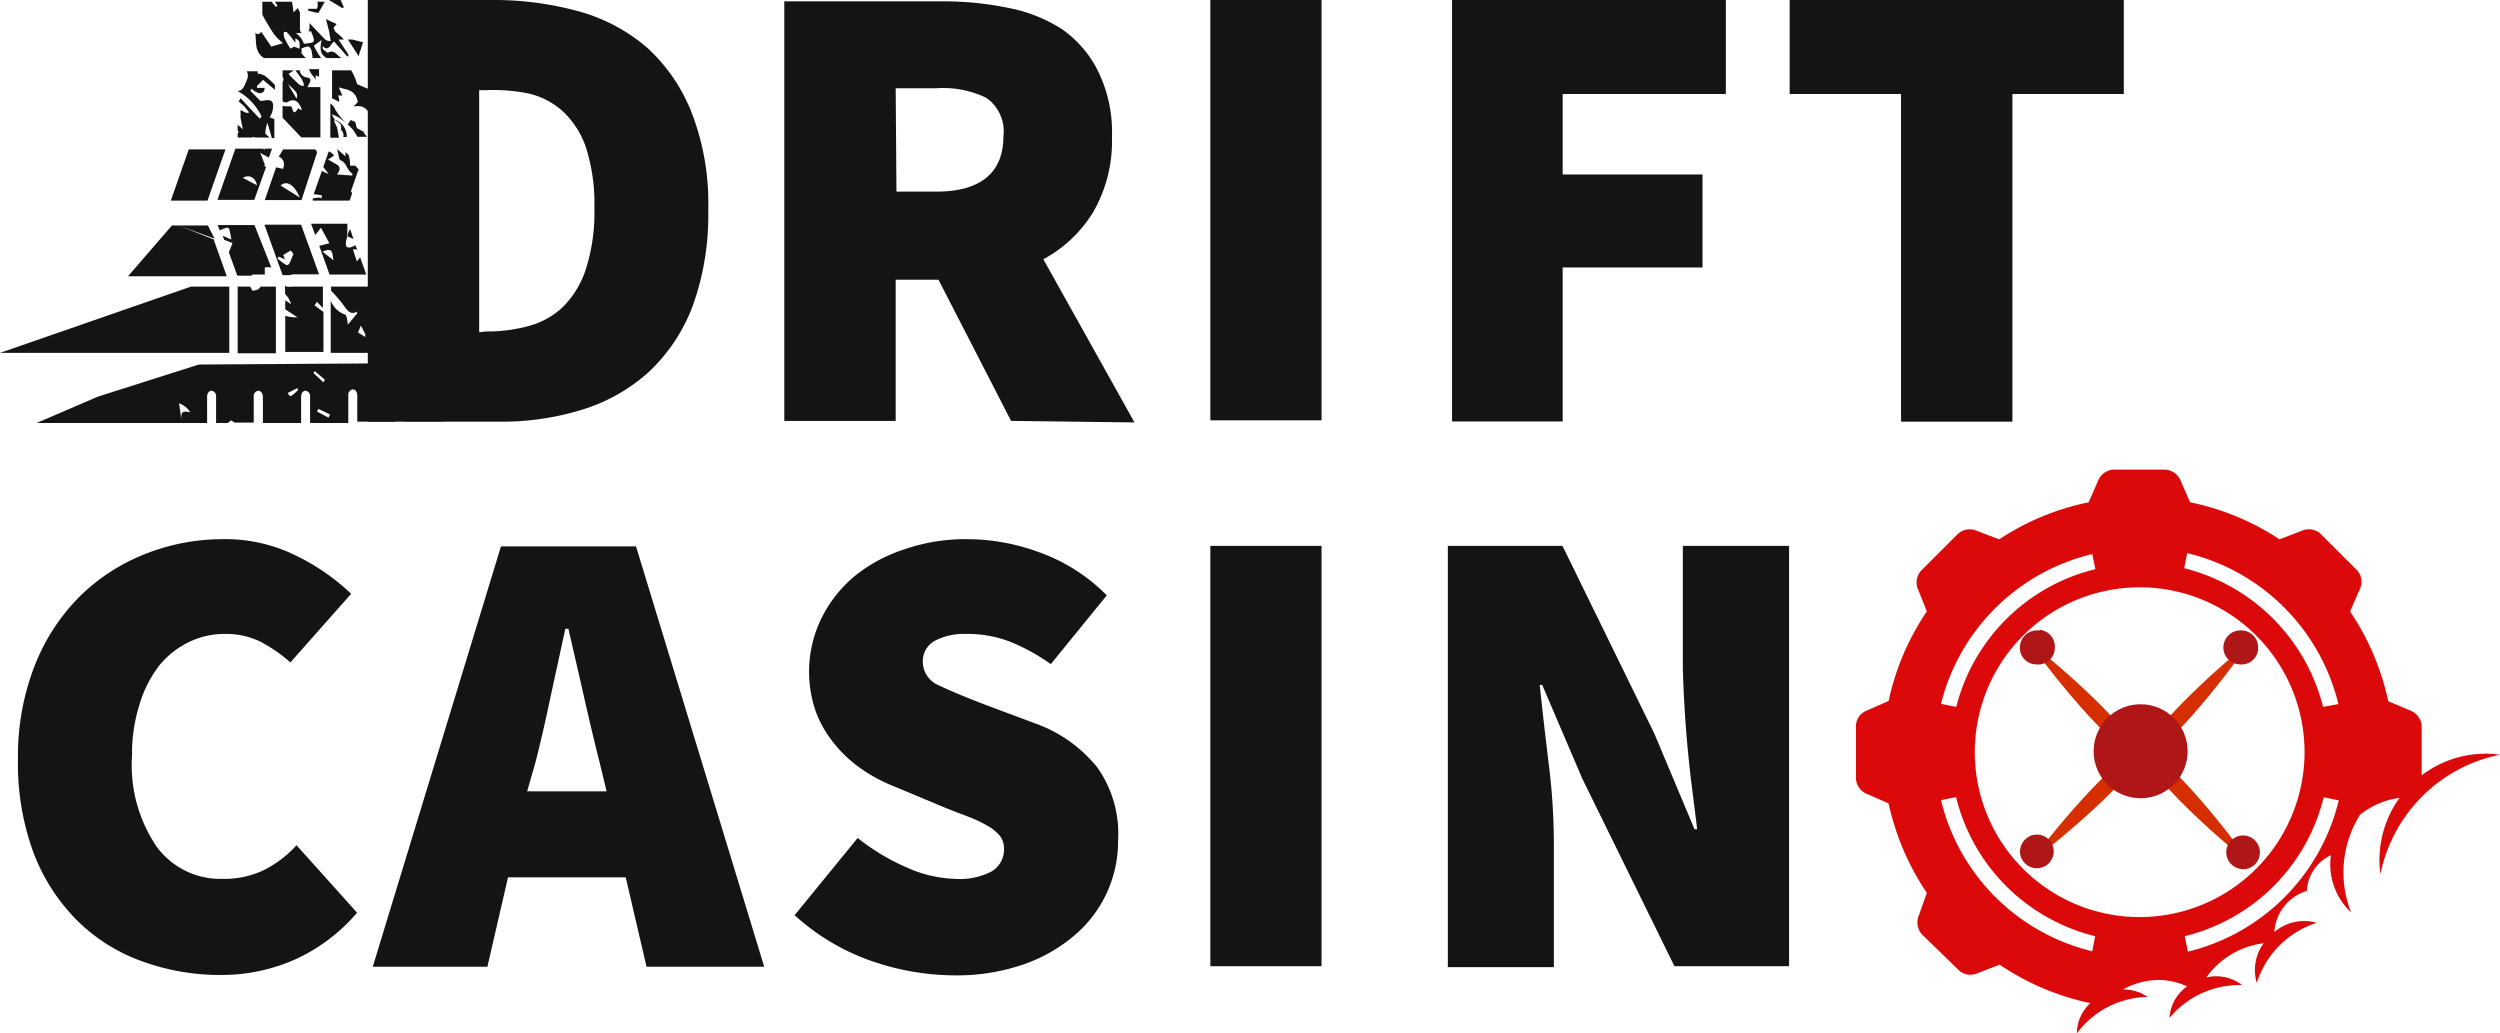
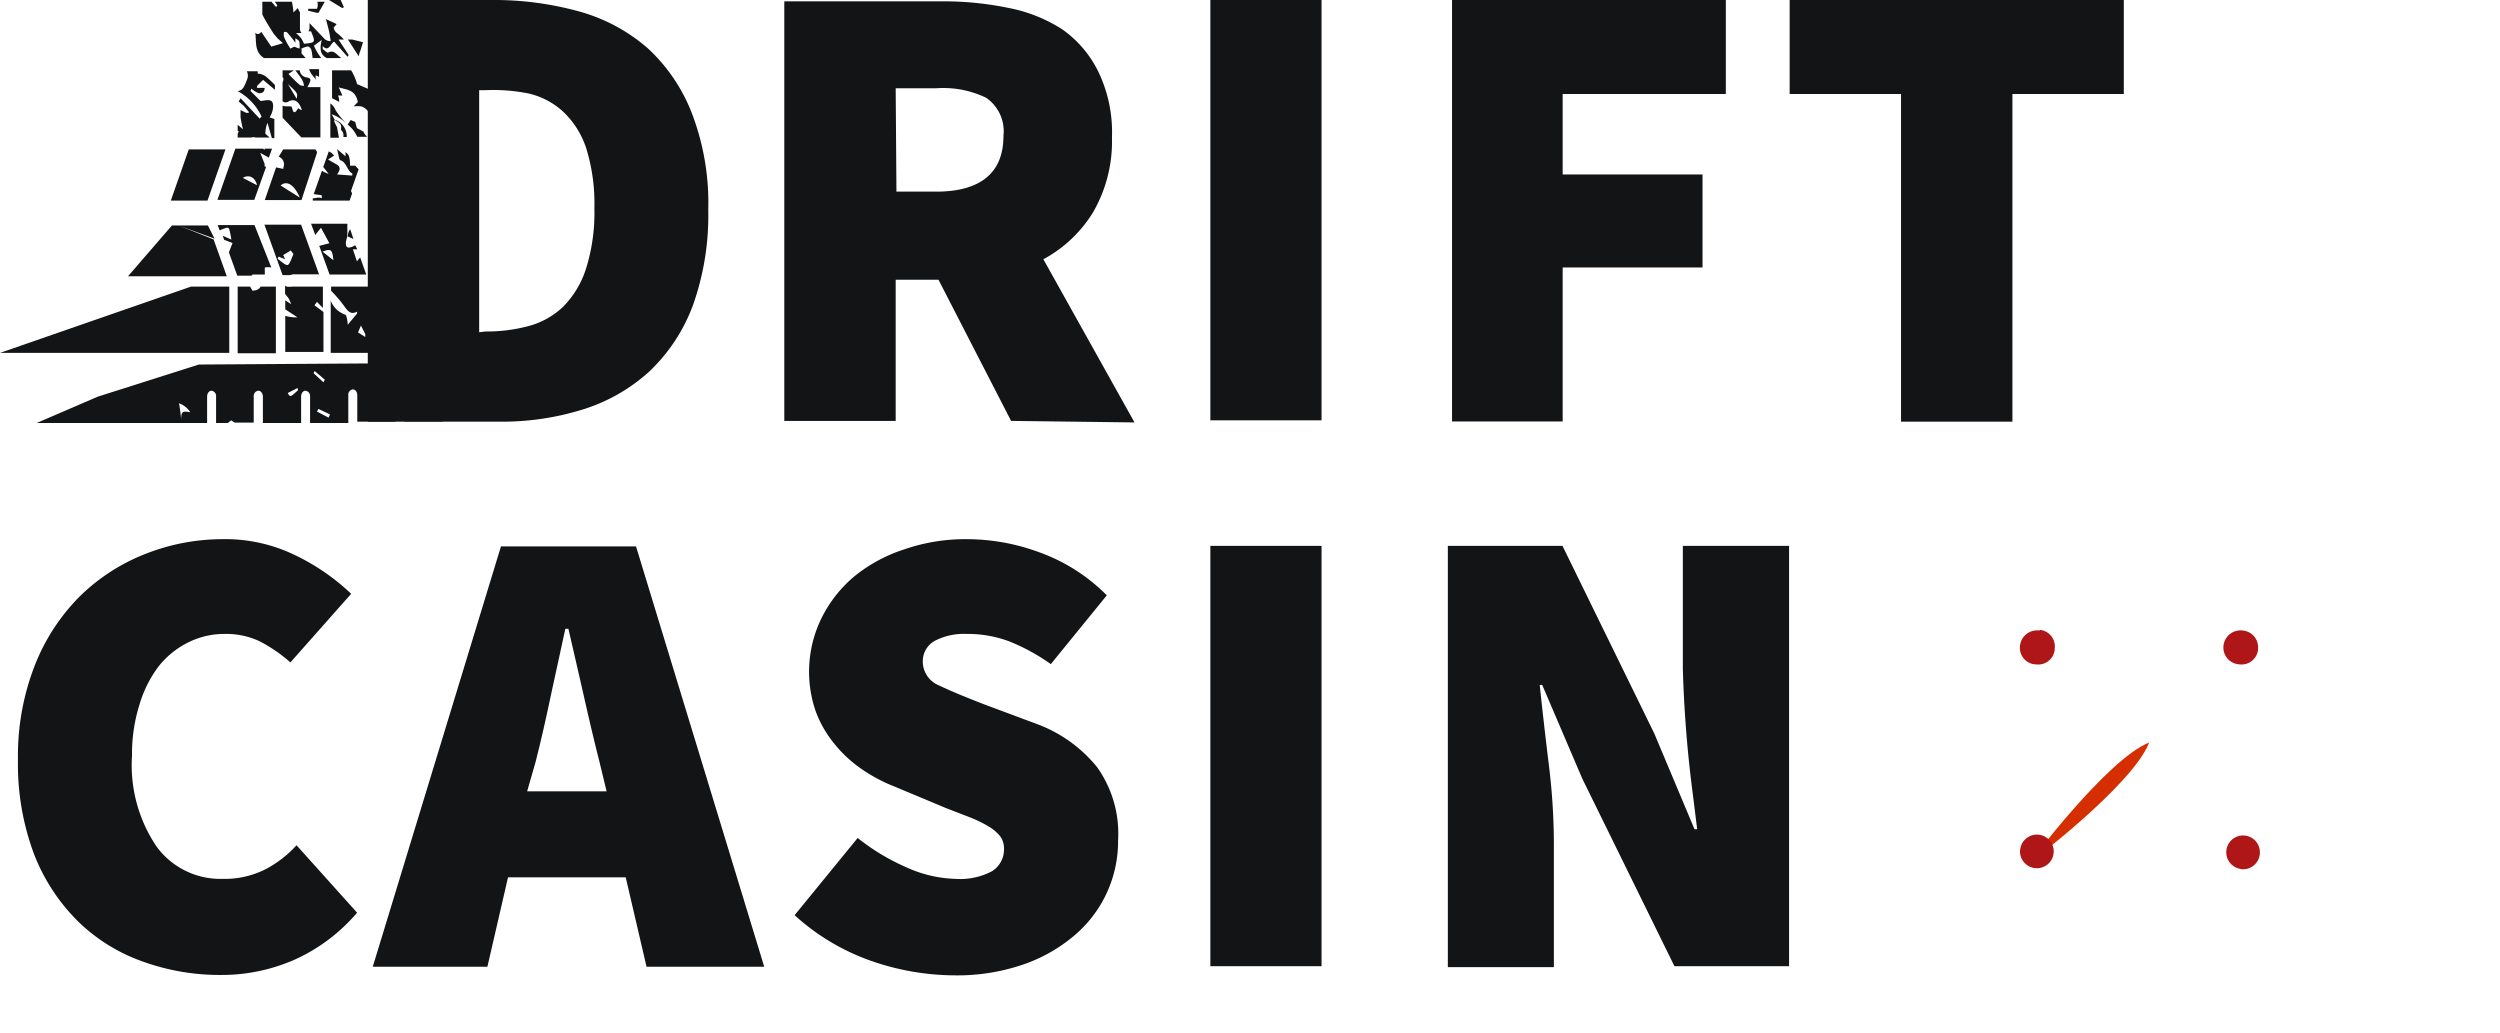
<svg xmlns="http://www.w3.org/2000/svg" viewBox="0 0 130.85 54.07">
  <defs>
    <style>.a{fill:#131416;}.b{fill:#d52e00;}.c{fill:#ae1618;}.d{fill:#db0909;}</style>
  </defs>
  <path class="a" d="M14.11,6.14c.21-.3.25-.77.08-.86s-.33,0-.56,0l-.52-.52.05-.12a1.1,1.1,0,0,0,.4.24c.2,0,.29-.09.29-.28h-.4V4.5l.32-.32.62.52V4.45A5.55,5.55,0,0,0,13.91,4a1,1,0,0,0-.32-.14h-.1V3.73h-.57a.53.53,0,0,1,0,.46c-.13.31-.19.54-.48.58h0A2.9,2.9,0,0,1,13.69,6.1l-.1.11-1-1.07a1,1,0,0,1-.1.17l.27.23.28.34a.2.2,0,0,1-.21,0l-.24-.12v.37a5.46,5.46,0,0,0,.13.64l-.28-.24v.33l.06,0L12.44,7V7.2h.72a.26.26,0,0,1,.21,0h.74L13.89,7A1.46,1.46,0,0,1,14,6.43H14l.23.8h.13v-1Zm4.57,7.54-.21-.63h.23l-.11-.22a.7.7,0,0,1-.23.11c-.26.08-.33-.12-.18-.56v-.67h-1.9l.22.59.3-.38.44.81-.53.14.54,1.5h1.92l-.32-.9Zm-1.8-.51c.45-.17.51-.12.57.45Zm1.33-.79.29.13L18.33,12a.55.55,0,0,0-.12.33ZM18.37,10l.4-1.14-.18-.19h-.27a1.54,1.54,0,0,0-.07-.54.69.69,0,0,0-.17-.17h0a.81.81,0,0,1,0,.22l-.44-.38c.08.26.1.57.18.59.32.1.35.56.62.69v.11l-.8-.06c.15-.2.21-.38,0-.51l-.47-.27.32-.21L17.35,8l-.14-.08-.29.82.28.36a1.58,1.58,0,0,1-.35-.16l-.43,1.22.42.06v.16c-.14-.08-.32,0-.47,0v.12H18.3l.13-.38m-7.2,2.37-.35-.69H9.34m0,0H9l-2.3,2.66h5.17l-.69-1.93M19,6.88l-.27-.15c-.07,0-.09-.2-.14-.35l-.24-.1-.15.24a3.59,3.59,0,0,1-.64-.76.77.77,0,0,0-.27-.35v1.8h.45l-.1-.55-.14-.28V6.26c.12.09.27.15.34.28a.53.53,0,0,1,0,.25.39.39,0,0,1,.13.38h.18a.92.92,0,0,0-.59-.89c-.06,0-.1-.15-.21-.3a1.69,1.69,0,0,1,.41.19,4.17,4.17,0,0,1,.68.58,2.19,2.19,0,0,1,.26.41h.52A.77.77,0,0,1,19,6.84Zm-3.23.31h1V4.56h-.68c.22-.4.21-.46-.05-.51a.41.41,0,0,1-.35-.37h-.23c.13.18.26.34.36.51a.8.8,0,0,1,.09.3.34.34,0,0,1-.24-.06,7.53,7.53,0,0,1-.57-.56l.28-.19h-.59v.37c.05,0,.07.12,0,.25v1a.26.26,0,0,0,.33,0c.3-.14.53,0,.68.46-.08,0-.19-.11-.2-.09-.26.46-.29,0-.33-.07s-.35,0-.48-.07v.63m.73-1-.45-.76c.52.48.52.48.45.79Zm1-1V3.94l.18.08v-.4h-.52c.11.36.34.41.34.61ZM18,.38,17.83,0h-.61l.69.42Zm-1.4.08h-.47v.1l.45.11h.09L17,.09h-.39A.59.59,0,0,1,16.59.46Zm.57,2.3c-.06,0-.18-.12-.28-.19V2.41c.32.34.41-.14.6-.23l.7.79.06-.09-.53-.81H18a2.79,2.79,0,0,0-.4-.37.48.48,0,0,1-.14-.25l.16-.19L17.06,1l.17.66.08.49A.44.44,0,0,1,17,2.05l-.8-.84v.23a.36.36,0,0,1-.06.2h.14c.24.59.24.59-.37.65A1.75,1.75,0,0,0,15.76,2a1.72,1.72,0,0,0-.27-.27h.29a.35.35,0,0,1-.08-.22V.64a.91.91,0,0,1-.11-.22l-.23.23a4.69,4.69,0,0,0-.08-.56h-.89a1.27,1.27,0,0,0,.13.19l-.07.09L14.21.09h-.48V.76c.18.36.39.68.59,1l.2.24.29.26-.61.18-.53-.78a.2.2,0,0,1-.18.12.17.17,0,0,1-.13-.07c.07.46-.06,1,.46,1.33l-.23,0H16l-.23-.26a.39.39,0,0,0,0-.23,1.12,1.12,0,0,1,.35-.12c.06,0,.16.11.18.2a2.9,2.9,0,0,1,.06.41h.46a2.67,2.67,0,0,1-.39-.65l.41-.3c-.15.6,0,.8.26.95h.77C17.59,2.85,17.48,2.58,17.16,2.76Zm-1.45-.2-.31-.11c-.07,0-.2.12-.22.08a3.6,3.6,0,0,1-.33-.61,1,1,0,0,1,0-.25H15a5,5,0,0,1,.46.57V2c.08.06.19.11.21.19a1.55,1.55,0,0,1,0,.43Zm-5.49,16.7-.11-.15m-5,1.65L1.92,22.14h8.92V20.76c0-.17.1-.31.23-.31a.28.28,0,0,1,.24.31v1.38h.61L12.1,22l.18.12h1V20.76a.28.28,0,0,1,.24-.31c.13,0,.23.13.24.3v1.39h2V20.76c0-.17.1-.31.23-.31a.28.28,0,0,1,.24.31v1.38h2V20.69a.28.28,0,0,1,.24-.31c.13,0,.23.14.23.31v1.38h2V20.68c0-.17.1-.31.23-.31a.27.27,0,0,1,.24.3h0v1.39h2v-1.4a.28.28,0,0,1,.24-.31c.13,0,.23.14.23.31V22h1.49v-.4l-.45.19.19-.7.26.41V19.76H25c-.32-.1-.66-.19-.8-.58.24-.05.48-.12.73-.15.06,0,.13.09.17.17a.43.43,0,0,1,0,.16V19H23.88l-.16.07V19h-1l.21.06-.1.2.18.3a1.57,1.57,0,0,1,.53,0c.22.06.54-.12.7.45-.39-.52-.7-.19-1,0l-.19-.45a.49.49,0,0,1-.41-.56l-12.23.08m-.35,2.52c-.52-.11-.57-.08-.58.36a8.24,8.24,0,0,0-.11-.85,1.12,1.12,0,0,1,.63.54Zm7.21.09-.07.17-.61-.32a.61.61,0,0,0,.07-.14Zm-.8-2.27.53.45-.07.14-.52-.48Zm-.87,1c-.41.38-.41.38-.54.15l.51-.26ZM19,2.21l-.56-.14h-.23l.57.88a.92.92,0,0,1,.08-.29ZM15.68.42h0Zm2.07,4.91A.65.65,0,0,0,17.69,5h.23l-.19-.43c.4.14.86.09,1,.77l-.22.23a1.34,1.34,0,0,1,.4,0,.69.69,0,0,1,.34.24l.06.11V4.67l-.58-.25s-.05,0-.06-.09a2.93,2.93,0,0,0-.29-.65h-1V5.14ZM17.33,15v.22A7,7,0,0,1,18,16c.2.29.37.49.69.31v.1L18.2,17c0-.16-.06-.51-.13-.53a1.24,1.24,0,0,1-.76-.74v2.74h2V15Zm1.79,2.49v.15l-.38-.24.15-.36Zm-2.66-1.51.13-.18.31.32V15H15.3V15A1,1,0,0,1,15,15a.16.16,0,0,1-.08-.06v.44l.17.21a2.41,2.41,0,0,1,.15.33l-.31-.2v.47l.64.42a2,2,0,0,1-.64-.08v1.89h2V16.33ZM13.64,15c-.11.2-.28.19-.42.22L13.09,15h-.65v3.49h2V15Zm-2.79,0H10L0,18.47H12V15H10.92m2.3-.63h.64V14a1,1,0,0,1,.34,0l-.88-2.22H11.39l.11.28a2.26,2.26,0,0,1,.33-.13A.12.12,0,0,1,12,12a5.17,5.17,0,0,1,.11.54l-.45-.2.07.21.44.17-.19.49.44,1.22h.74m.16-13.07V1.22m2,13.14H16.7l-.94-2.6H13.84l.95,2.64h.38m.19-1.1c-.1.2-.19.55-.31.57s-.34-.2-.52-.32l.05-.12.34.14-.1-.22.4-.24Zm3.5-6.83.1.07ZM11.8,7.82H9.88L8.94,10.5h1.92Zm4.69,0H14.82l-.23.38a.43.43,0,0,1,.24.57l0,.07-.38-.08-.59,1.71h1.92L16.59,8A.21.21,0,0,0,16.49,7.82Zm-.8,2.52-1-.63C15,9.42,15.41,9.67,15.69,10.34ZM13.85,8.71V8.58L13.62,8l.45.25.17-.47h-.39v.07l-.08-.07H12.32l-.94,2.68h1.93l.62-1.73Zm-.37,1-.77-.4c.34-.21.7,0,.75.45Z" />
  <path class="a" d="M19.25,0h6.5a16.66,16.66,0,0,1,4.6.61,9.2,9.2,0,0,1,3.57,1.93A9.09,9.09,0,0,1,36.24,6a13.14,13.14,0,0,1,.83,5,14,14,0,0,1-.81,5A9.15,9.15,0,0,1,34,19.43a9.23,9.23,0,0,1-3.49,2,14.19,14.19,0,0,1-4.39.64H19.25Zm6.16,17.35a8.44,8.44,0,0,0,2.24-.28,4.2,4.2,0,0,0,1.81-1,5,5,0,0,0,1.21-2,9.78,9.78,0,0,0,.44-3.18,9.72,9.72,0,0,0-.44-3.17,4.62,4.62,0,0,0-1.21-1.89,4,4,0,0,0-1.81-.94,9.37,9.37,0,0,0-2.24-.17h-.33V17.39Zm27.51,4.68-3.8-7.39H46.88v7.39H41.05V.07h8.34a16.61,16.61,0,0,1,3.37.34,8,8,0,0,1,2.83,1.12,5.85,5.85,0,0,1,1.9,2.23A7.29,7.29,0,0,1,58.2,7.2a7.41,7.41,0,0,1-1,3.93,6.89,6.89,0,0,1-2.59,2.44l4.77,8.54Zm-6-12H49c2.34,0,3.52-1,3.52-2.91a2.13,2.13,0,0,0-.9-2A5.16,5.16,0,0,0,49,4.62H46.88ZM63.35,0h5.82V22H63.35ZM76,0H90.33V4.92H81.79V9.13h7.32V14H81.79v8.06H76ZM99.5,4.92H93.67V0h17.49V4.92h-5.83V22.07H99.5ZM.94,39.76a13,13,0,0,1,.88-4.93A10.57,10.57,0,0,1,4.19,31.2,10.19,10.19,0,0,1,7.59,29a11,11,0,0,1,4.08-.78,8.31,8.31,0,0,1,3.82.86,11.32,11.32,0,0,1,2.89,2L15.2,34.67a8,8,0,0,0-1.6-1.1,4.12,4.12,0,0,0-1.86-.39,4.22,4.22,0,0,0-1.88.44A4.55,4.55,0,0,0,8.3,34.88a6.26,6.26,0,0,0-1,2,8.59,8.59,0,0,0-.39,2.67,7.59,7.59,0,0,0,1.3,4.78A4.14,4.14,0,0,0,11.65,46a4.74,4.74,0,0,0,2.22-.49,5.83,5.83,0,0,0,1.65-1.27l3.17,3.53a9.32,9.32,0,0,1-3.25,2.45,9.51,9.51,0,0,1-3.86.81,11.9,11.9,0,0,1-4.1-.7,9.25,9.25,0,0,1-3.39-2.1A10.07,10.07,0,0,1,1.78,44.7,13.45,13.45,0,0,1,.94,39.76Zm31.81,6.16H26.59L25.51,50.6h-6l6.71-22h7.07L40,50.6H33.84Zm-1-4.5-.37-1.53c-.27-1.06-.54-2.21-.82-3.45S30,34,29.75,32.91h-.16l-.77,3.54c-.24,1.15-.5,2.3-.79,3.44l-.44,1.53Zm13.14,2.44a11.46,11.46,0,0,0,2.56,1.54A6.62,6.62,0,0,0,50,46a3.57,3.57,0,0,0,1.92-.4,1.34,1.34,0,0,0,.63-1.16,1.08,1.08,0,0,0-.2-.67,2.26,2.26,0,0,0-.6-.51,6.69,6.69,0,0,0-.93-.46l-1.27-.49-2.75-1.15a8.3,8.3,0,0,1-1.69-.9,6.64,6.64,0,0,1-1.43-1.32,5.85,5.85,0,0,1-1-1.75A6.36,6.36,0,0,1,43,32.35a6.77,6.77,0,0,1,1.7-2.17,8.08,8.08,0,0,1,2.61-1.42,9.76,9.76,0,0,1,3.3-.54,11,11,0,0,1,3.85.71,9.45,9.45,0,0,1,3.47,2.23L55,34.76a10.46,10.46,0,0,0-2.15-1.18,6.17,6.17,0,0,0-2.25-.4,3.3,3.3,0,0,0-1.69.37,1.22,1.22,0,0,0-.61,1.12,1.35,1.35,0,0,0,.86,1.21c.58.28,1.38.61,2.39,1l2.68,1a7.33,7.33,0,0,1,3.19,2.27A6,6,0,0,1,58.52,44a6.44,6.44,0,0,1-2.25,4.93,8.25,8.25,0,0,1-2.68,1.54,10.63,10.63,0,0,1-3.66.58,13.39,13.39,0,0,1-4.34-.76,11.65,11.65,0,0,1-4-2.39ZM63.35,28.57h5.82v22H63.35Zm12.43,0h6l4.81,9.83,2.1,5h.14l-.24-1.93A63.8,63.8,0,0,1,88.08,35V28.57h5.56v22h-6l-4.82-9.81-2.1-4.91h-.13c.13,1.26.29,2.64.47,4.13a33.88,33.88,0,0,1,.27,4.27v6.37H75.78Z" />
  <path class="b" d="M106.22,45.17s5.4-4.07,6.27-6.31C110.26,39.76,106.22,45.17,106.22,45.17Z" />
-   <path class="b" d="M106.12,33.52s3.94,5.49,6.15,6.42C111.44,37.68,106.12,33.52,106.12,33.52Z" />
-   <path class="b" d="M117.8,33.55s-5.21,4.21-6.06,6.51C113.94,39.1,117.8,33.55,117.8,33.55Z" />
-   <path class="b" d="M117.88,45.3s-3.9-5.51-6.11-6.46C112.59,41.1,117.88,45.3,117.88,45.3Z" />
-   <circle class="c" cx="112.04" cy="39.32" r="2.46" />
  <path class="c" d="M118.18,34a.88.88,0,0,0-.8-1,.9.9,0,0,0-1,.77v0a.88.88,0,0,0,.81,1,.87.87,0,0,0,1-.8Zm-11.45-1a.9.9,0,0,0-1,.77v0a.87.87,0,0,0,.75,1h.06a.87.87,0,0,0,1-.73.17.17,0,0,0,0-.07.87.87,0,0,0-.75-1Zm-1,11.49a.88.88,0,0,0,.81.95.88.88,0,1,0-.8-1A.09.09,0,0,0,105.77,44.56Zm11.55,1a.88.88,0,0,0,1-.81.88.88,0,1,0-1,.8Z" />
-   <path class="d" d="M126.75,40.58V38a.93.93,0,0,0-.5-.77L125,36.7A13.37,13.37,0,0,0,123,32l.55-1.25a.9.9,0,0,0-.18-.9l-1.92-1.92a.92.92,0,0,0-.9-.18l-1.24.48a13.28,13.28,0,0,0-4.68-1.94l-.53-1.21a.93.93,0,0,0-.77-.5h-2.71a.93.93,0,0,0-.77.5l-.53,1.21a13.28,13.28,0,0,0-4.68,1.94l-1.26-.48a.92.92,0,0,0-.9.19l-1.93,1.93a.92.92,0,0,0-.19.9l.49,1.23a13.37,13.37,0,0,0-2,4.69l-1.21.53a.88.88,0,0,0-.5.77v2.76a.93.93,0,0,0,.5.77l1.21.53a13.41,13.41,0,0,0,2,4.68L100.4,48a.93.93,0,0,0,.19.9l1.93,1.88a.9.9,0,0,0,.9.19l1.24-.48a13.41,13.41,0,0,0,4.68,2h.08a2.21,2.21,0,0,0-.72,1.6,4.71,4.71,0,0,1,3.7-1.91,2.13,2.13,0,0,0-1.29-.39,4,4,0,0,1,1.82-.5,3.57,3.57,0,0,1,1.54.34,2.18,2.18,0,0,0-.92,1.65,4.76,4.76,0,0,1,3.8-1.72,2.2,2.2,0,0,0-1.87-.4,4.32,4.32,0,0,1,3-1.79,2.38,2.38,0,0,0-.36,2.08,4.82,4.82,0,0,1,3.14-3.15,2.41,2.41,0,0,0-2.22.48,2.4,2.4,0,0,1,1.7-2.15A2.19,2.19,0,0,1,122,44.76a3.45,3.45,0,0,0,1.06,3,5.67,5.67,0,0,1,.46-5.11,4.18,4.18,0,0,1,2.07-.89,5.59,5.59,0,0,0-1,4,8,8,0,0,1,6.26-6.26A5.52,5.52,0,0,0,126.75,40.58ZM109.51,29l.16.79A9.93,9.93,0,0,0,102.39,37l-.8-.16A10.73,10.73,0,0,1,109.51,29Zm0,20.79a10.73,10.73,0,0,1-7.92-7.91l.79-.16A9.93,9.93,0,0,0,109.66,49ZM112,48a8.63,8.63,0,1,1,8.62-8.64h0A8.64,8.64,0,0,1,112,48Zm2.51,1.8-.16-.8a9.91,9.91,0,0,0,7.27-7.27l.79.16a10.73,10.73,0,0,1-7.9,7.92ZM121.59,37a10,10,0,0,0-7.27-7.26l.16-.79a10.72,10.72,0,0,1,7.91,7.9Z" />
</svg>